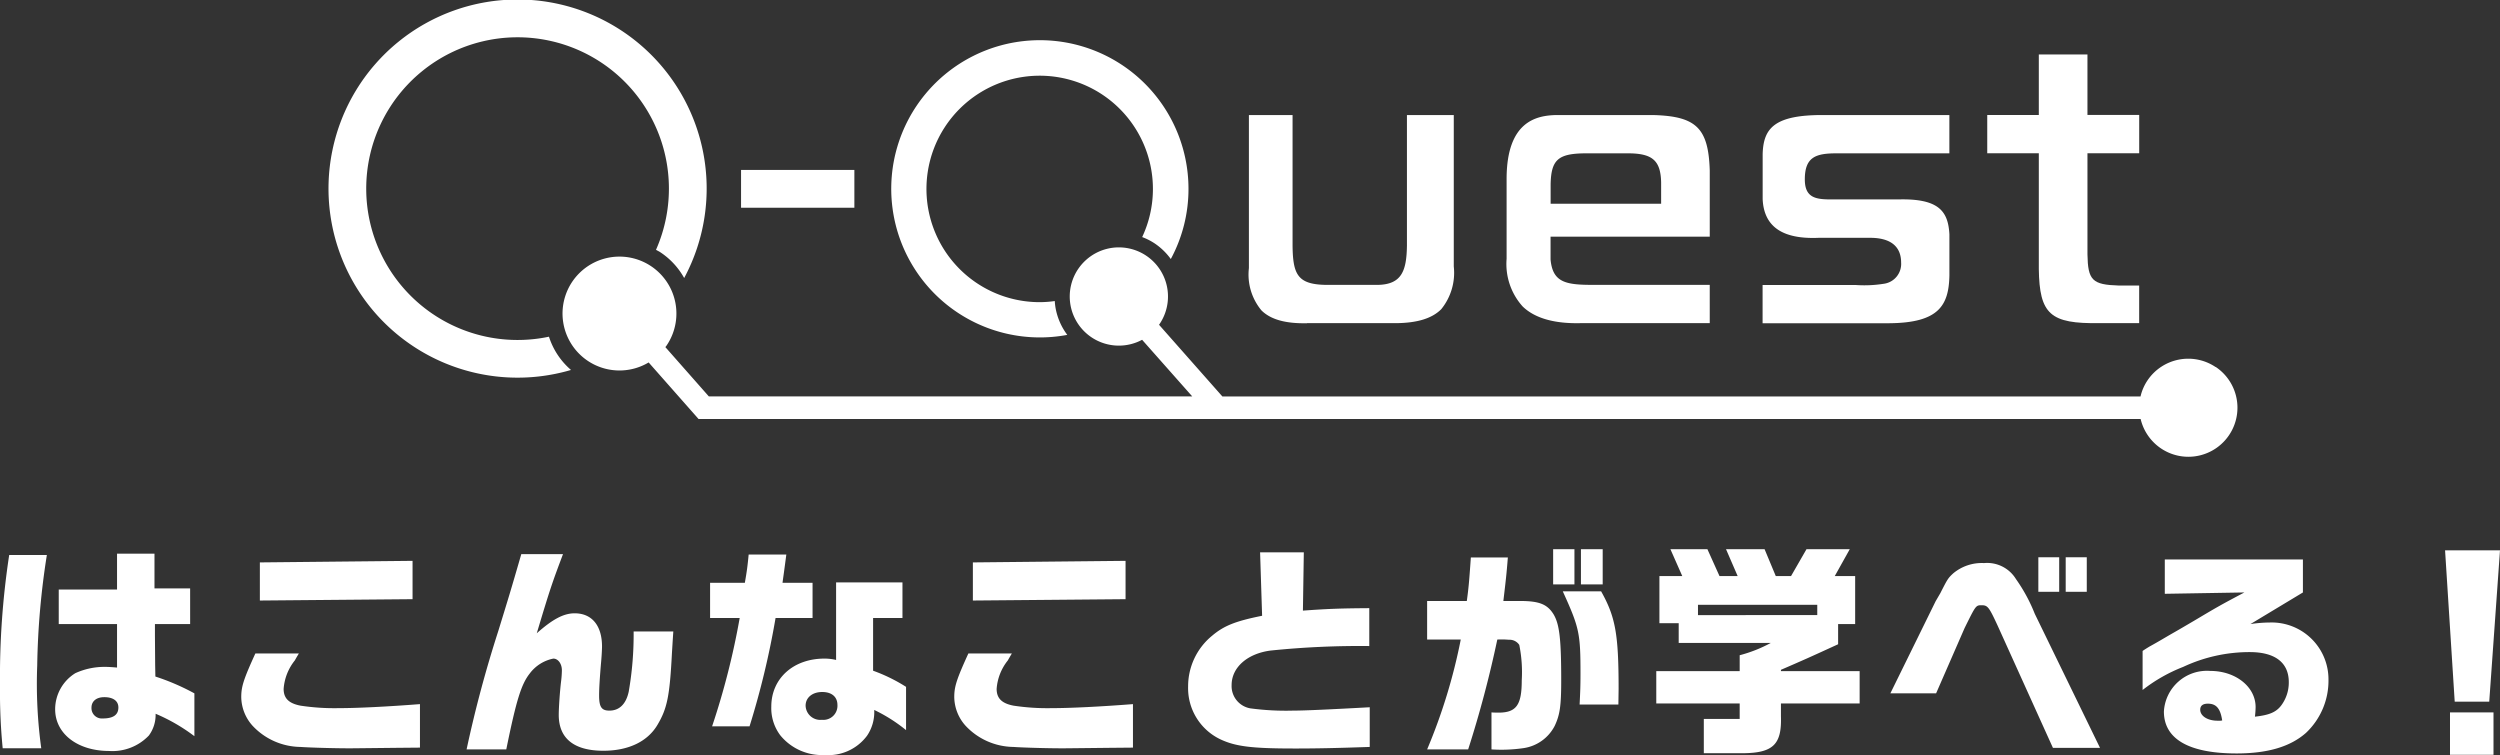
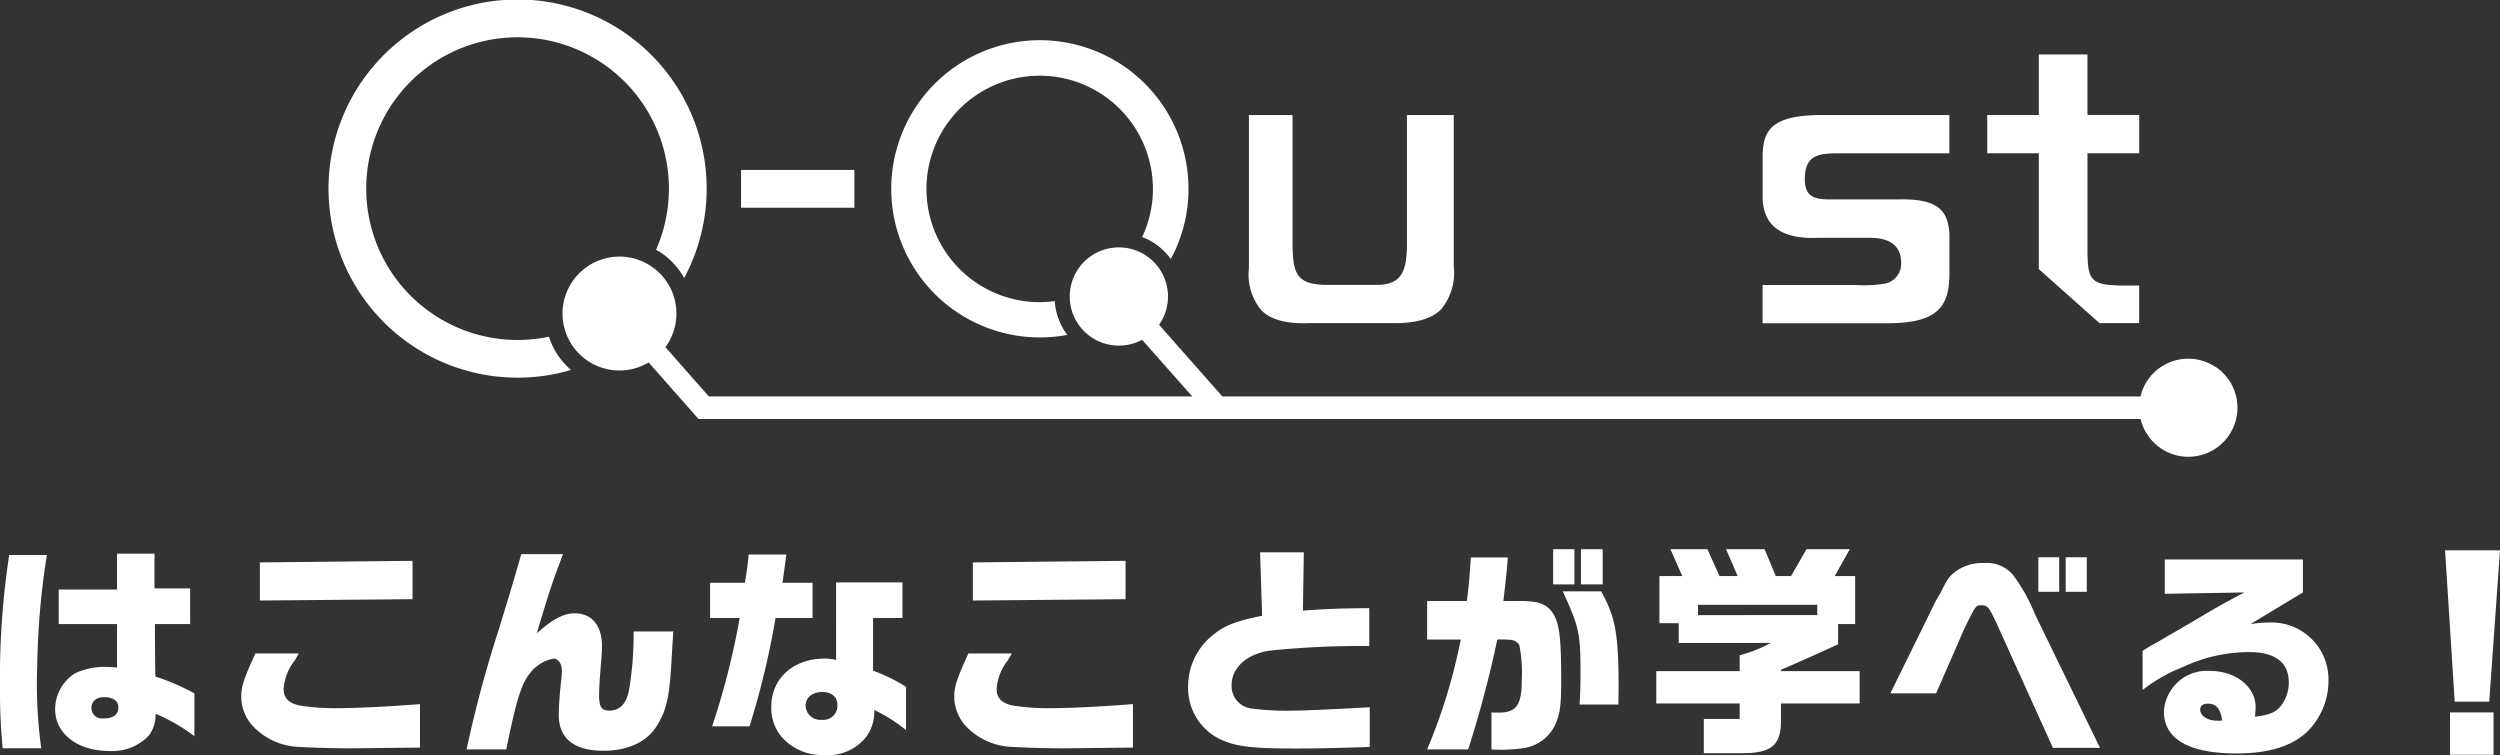
<svg xmlns="http://www.w3.org/2000/svg" width="223" height="67.347" viewBox="0 0 223 67.347">
  <rect x="0" y="0" width="223" height="67.347" fill="#333333" stroke="none" />
  <g id="Group_11928" data-name="Group 11928" transform="translate(-585.54 -6358.713)">
    <path id="Path_35419" data-name="Path 35419" d="M-113.64-16.28a72.3,72.3,0,0,0-.82,11.66,51.854,51.854,0,0,0,.24,5.58h3.44a42.219,42.219,0,0,1-.36-7.38,69.18,69.18,0,0,1,.86-9.86Zm9.62,10.04c-.44-.04-.78-.06-1-.06a6.246,6.246,0,0,0-2.72.56,3.791,3.791,0,0,0-1.8,3.22c0,2.18,2,3.72,4.82,3.72a4.485,4.485,0,0,0,3.54-1.38,3.1,3.1,0,0,0,.6-1.94,16.1,16.1,0,0,1,3.46,2V-3.94a20.457,20.457,0,0,0-3.48-1.5l-.02-1-.02-2.62v-1.06h3.14V-13.3h-3.18v-3.1h-3.34v3.2h-5.2v3.08h5.2Zm-1.14,2.64c.8,0,1.26.34,1.26.92,0,.66-.46.98-1.4.98a.924.924,0,0,1-1-.96C-106.3-3.24-105.86-3.6-105.16-3.6Zm13.48-3.9c-1.06,2.32-1.26,2.96-1.26,3.9a3.893,3.893,0,0,0,1,2.54A5.939,5.939,0,0,0-87.66.84c.78.06,3.5.14,4.84.12l3.68-.04L-77,.9V-2.98c-2.78.22-5.58.36-7.26.36a20.208,20.208,0,0,1-3.38-.22c-1.06-.2-1.52-.66-1.52-1.5a4.593,4.593,0,0,1,1-2.54c.12-.22.24-.42.36-.62Zm.4-8.12v3.4l13.62-.12v-3.42Zm23.32-.74c-.96,3.32-1.08,3.7-2.04,6.82a107.939,107.939,0,0,0-2.84,10.6h3.54c.9-4.42,1.34-5.82,2.1-6.78a3.476,3.476,0,0,1,2.1-1.32c.42,0,.76.46.76,1.04a8.745,8.745,0,0,1-.06.9c-.12.94-.22,2.48-.22,3.08,0,2.1,1.36,3.2,3.98,3.2,2.24,0,3.94-.82,4.82-2.3s1.1-2.58,1.3-6.46c.02-.28.06-1.02.12-1.88h-3.54a29.708,29.708,0,0,1-.44,5.38c-.24,1.1-.84,1.68-1.72,1.68-.7,0-.92-.32-.92-1.36,0-.62.06-1.54.16-2.76.06-.6.1-1.32.1-1.6,0-1.86-.9-2.96-2.44-2.96-.98,0-1.96.52-3.38,1.78,1.18-3.94,1.36-4.46,2.34-7.06Zm16.84,2.56v3.14h2.64A67.33,67.33,0,0,1-50.94-1h3.34a74.359,74.359,0,0,0,2.32-9.66h3.3V-13.8h-2.68c.1-.74.12-.84.34-2.52h-3.36c-.1,1.04-.16,1.5-.34,2.52Zm11.24,6.88a4.459,4.459,0,0,0-1.04-.12c-2.78,0-4.74,1.78-4.74,4.28a4.035,4.035,0,0,0,.8,2.56A4.8,4.8,0,0,0-40.9,1.56,4.3,4.3,0,0,0-37.12-.16a3.741,3.741,0,0,0,.64-2.3,14.109,14.109,0,0,1,2.84,1.8V-4.52a14.835,14.835,0,0,0-2.94-1.44v-4.7h2.62v-3.18h-5.92Zm-1.24,2.86c.86,0,1.36.44,1.36,1.16a1.256,1.256,0,0,1-1.38,1.32A1.312,1.312,0,0,1-42.6-2.84C-42.6-3.56-42-4.06-41.12-4.06ZM-28.08-7.5c-1.06,2.32-1.26,2.96-1.26,3.9a3.893,3.893,0,0,0,1,2.54A5.939,5.939,0,0,0-24.06.84c.78.06,3.5.14,4.84.12l3.68-.04L-13.4.9V-2.98c-2.78.22-5.58.36-7.26.36a20.208,20.208,0,0,1-3.38-.22c-1.06-.2-1.52-.66-1.52-1.5a4.593,4.593,0,0,1,1-2.54c.12-.22.24-.42.36-.62Zm.4-8.12v3.4l13.62-.12v-3.42Zm25.62-.9.18,5.66c-2.4.48-3.42.9-4.46,1.78A5.825,5.825,0,0,0-8.48-4.56,5.055,5.055,0,0,0-5.56.18c1.34.62,2.78.8,6.58.8C3.14.98,4.76.94,7.72.84V-2.7c-3.64.2-5.82.3-6.86.3a23.9,23.9,0,0,1-3.78-.2A2.016,2.016,0,0,1-4.6-4.68c0-1.58,1.42-2.82,3.5-3.08a78.25,78.25,0,0,1,8.78-.4v-3.38c-2.68.02-3.68.06-5.92.22l.08-5.2Zm14.9,4.34v3.44h3a50.183,50.183,0,0,1-3,9.8H16.5a99.144,99.144,0,0,0,2.6-9.8,7.8,7.8,0,0,1,1.04.02,1.038,1.038,0,0,1,.92.46,12.3,12.3,0,0,1,.22,3.16c0,2.2-.48,2.88-2.08,2.88-.12,0-.34,0-.62-.02v3.3a13.668,13.668,0,0,0,2.9-.12,3.732,3.732,0,0,0,2.74-1.98c.46-.98.58-1.76.58-4.06,0-3.72-.16-5.04-.7-5.92-.56-.88-1.28-1.16-3-1.16H19.64c.22-1.86.28-2.36.4-3.88h-3.3c-.16,2.28-.2,2.7-.36,3.88ZM24.08-16.8v3.14h1.9V-16.8Zm.86,3.76c1.48,3.26,1.58,3.72,1.58,7.4,0,.98-.02,1.56-.08,2.7H29.9l.02-1.4c0-4.88-.28-6.42-1.56-8.7Zm1.62-3.76v3.14H28.5V-16.8ZM33.28-5.92v2.88h7.44v1.38h-3.2V1.4H41c2.7-.02,3.48-.78,3.4-3.28V-3.04h7.02V-5.92H44.4v-.12c2.08-.9,2.44-1.06,5.1-2.28v-1.8h1.52V-14.4H49.2l1.34-2.4H46.68L45.3-14.4H43.94l-1-2.4H39.5l1.04,2.4H38.92l-1.08-2.4h-3.3l1.06,2.4H33.56v4.2h1.72v1.76H43.5a12.417,12.417,0,0,1-2.78,1.1v1.42Zm3.72-5v-.92H47.64v.92Zm30.36-5.16V-13h1.86v-3.08Zm2.44,0V-13h1.88v-3.08ZM54.16-3.94h4.08l2.54-5.82c1-2.02,1-2.04,1.52-2.04.54,0,.66.16,1.42,1.8L68.66.92h4.2L67.04-11.04a14.68,14.68,0,0,0-1.68-3.1,3.009,3.009,0,0,0-2.84-1.42,3.963,3.963,0,0,0-2.78.94c-.44.42-.48.48-1.12,1.74l-.42.72Zm31.58-9c-2.12,1.12-2.36,1.26-4.48,2.52-.78.46-1.5.88-1.96,1.14-.66.38-1.32.78-1.98,1.14-.04.02-.5.3-.66.42v3.48A14.28,14.28,0,0,1,80.28-6.3a13.925,13.925,0,0,1,5.94-1.32c2.26,0,3.48.94,3.48,2.68a3.424,3.424,0,0,1-.66,2.06c-.46.62-1.08.88-2.36,1.02a7.769,7.769,0,0,0,.06-.86c0-1.8-1.78-3.22-4.04-3.22a3.847,3.847,0,0,0-4.14,3.62c0,2.46,2.24,3.74,6.48,3.74,2.78,0,4.8-.6,6.2-1.84a6.4,6.4,0,0,0,2-4.76,5.069,5.069,0,0,0-5.22-5.08,12.182,12.182,0,0,0-1.74.14l4.68-2.82v-2.94H78.64v3.06ZM83.6-1.5h-.26c-.88,0-1.54-.42-1.54-.98,0-.36.24-.54.68-.54.76,0,1.12.44,1.28,1.5Zm20.04-15.2.86,13.5h3.08l.96-13.5Zm.44,14.46V1.54h3.88V-2.24Z" transform="translate(700 6424.5)" fill="#fff" />
    <g id="Group_11875" data-name="Group 11875" transform="translate(614.885 6358.713)">
      <path id="Path_21099" data-name="Path 21099" d="M126.954,33.794h7.924c1.92-.013,3.248-.425,4.063-1.253a5.146,5.146,0,0,0,1.112-3.807V15.23h-4.178V26.88c-.034,2.237-.458,3.457-2.594,3.5h-4.616c-2.52-.04-2.958-.9-2.992-3.457V15.23h-3.895V28.882a5,5,0,0,0,1.119,3.773c.822.815,2.149,1.186,4.063,1.146Z" transform="translate(-39.721 -4.968)" fill="#fff" />
-       <path id="Path_21100" data-name="Path 21100" d="M169.043,15.23h-8.652c-1.914.02-4.467.62-4.5,5.62v7.2a5.669,5.669,0,0,0,1.429,4.252c1.078,1.051,2.85,1.563,5.276,1.489h11.415V30.378H163.565c-2.412,0-3.565-.222-3.753-2.264V26.079h14.2v-5.9c-.115-3.76-1.186-4.831-4.966-4.946Zm.633,7.911h-9.858V21.416c.04-2.163.647-2.729,2.951-2.769h4.137c2.035.04,2.729.694,2.769,2.594v1.893Z" transform="translate(-50.847 -4.968)" fill="#fff" />
      <path id="Path_21101" data-name="Path 21101" d="M206.444,29.535V25.862c-.115-2.028-.91-3.207-4.582-3.106h-5.923c-1.4,0-2.392-.128-2.392-1.786,0-1.968.943-2.325,2.8-2.325h10.094V15.23H195.305c-4.521-.04-5.451,1.2-5.519,3.477v4.016c.108,2.459,1.759,3.6,5.013,3.457h4.569c2.291,0,2.769,1.193,2.769,2.2a1.786,1.786,0,0,1-1.55,1.9,11.026,11.026,0,0,1-2.527.108H189.78V33.8h11.3c4.42-.034,5.31-1.59,5.364-4.259Z" transform="translate(-61.902 -4.967)" fill="#fff" />
-       <path id="Path_21102" data-name="Path 21102" d="M229.53,31.178h3.538V27.822h-1.813c-2.372-.074-2.763-.465-2.8-2.79V16.024h4.616V12.607h-4.616V7.21h-4.339v5.4h-4.6v3.416h4.6v10.33c.061,4.023,1.011,4.892,5.418,4.818Z" transform="translate(-71.599 -2.352)" fill="#fff" />
+       <path id="Path_21102" data-name="Path 21102" d="M229.53,31.178h3.538V27.822h-1.813c-2.372-.074-2.763-.465-2.8-2.79V16.024h4.616V12.607h-4.616V7.21h-4.339v5.4h-4.6v3.416h4.6v10.33Z" transform="translate(-71.599 -2.352)" fill="#fff" />
      <path id="Path_21103" data-name="Path 21103" d="M65.86,29.871A13.257,13.257,0,1,1,76.668,16.846a13.171,13.171,0,0,1-1.577,6.26,5.738,5.738,0,0,0-1.449-1.4,5.493,5.493,0,0,0-1.105-.559A10.1,10.1,0,1,0,63.4,26.953a9.734,9.734,0,0,0,1.341-.1,5.3,5.3,0,0,0,.088.714,5.664,5.664,0,0,0,1.024,2.3Zm-46.238.162a13.5,13.5,0,1,1,9.548-7.749c.141.081.29.148.425.243A6.555,6.555,0,0,1,31.683,24.8,16.866,16.866,0,1,0,21.589,33a6.524,6.524,0,0,1-1.968-2.972ZM46.865,15.161H36.757V18.53H46.865Zm121.423,17.58a4.38,4.38,0,0,0-6.078,1.193,4.307,4.307,0,0,0-.62,1.429h-81.9L74.04,28.968a.533.533,0,0,0,.054-.074,4.382,4.382,0,1,0-1.563,1.415L77,35.356H33.88l-3.874-4.393c.034-.047.074-.094.108-.142a5.079,5.079,0,1,0-1.6,1.509l4.454,5.047H161.6a4.377,4.377,0,1,0,6.7-4.643Z" fill="#fff" />
    </g>
  </g>
</svg>